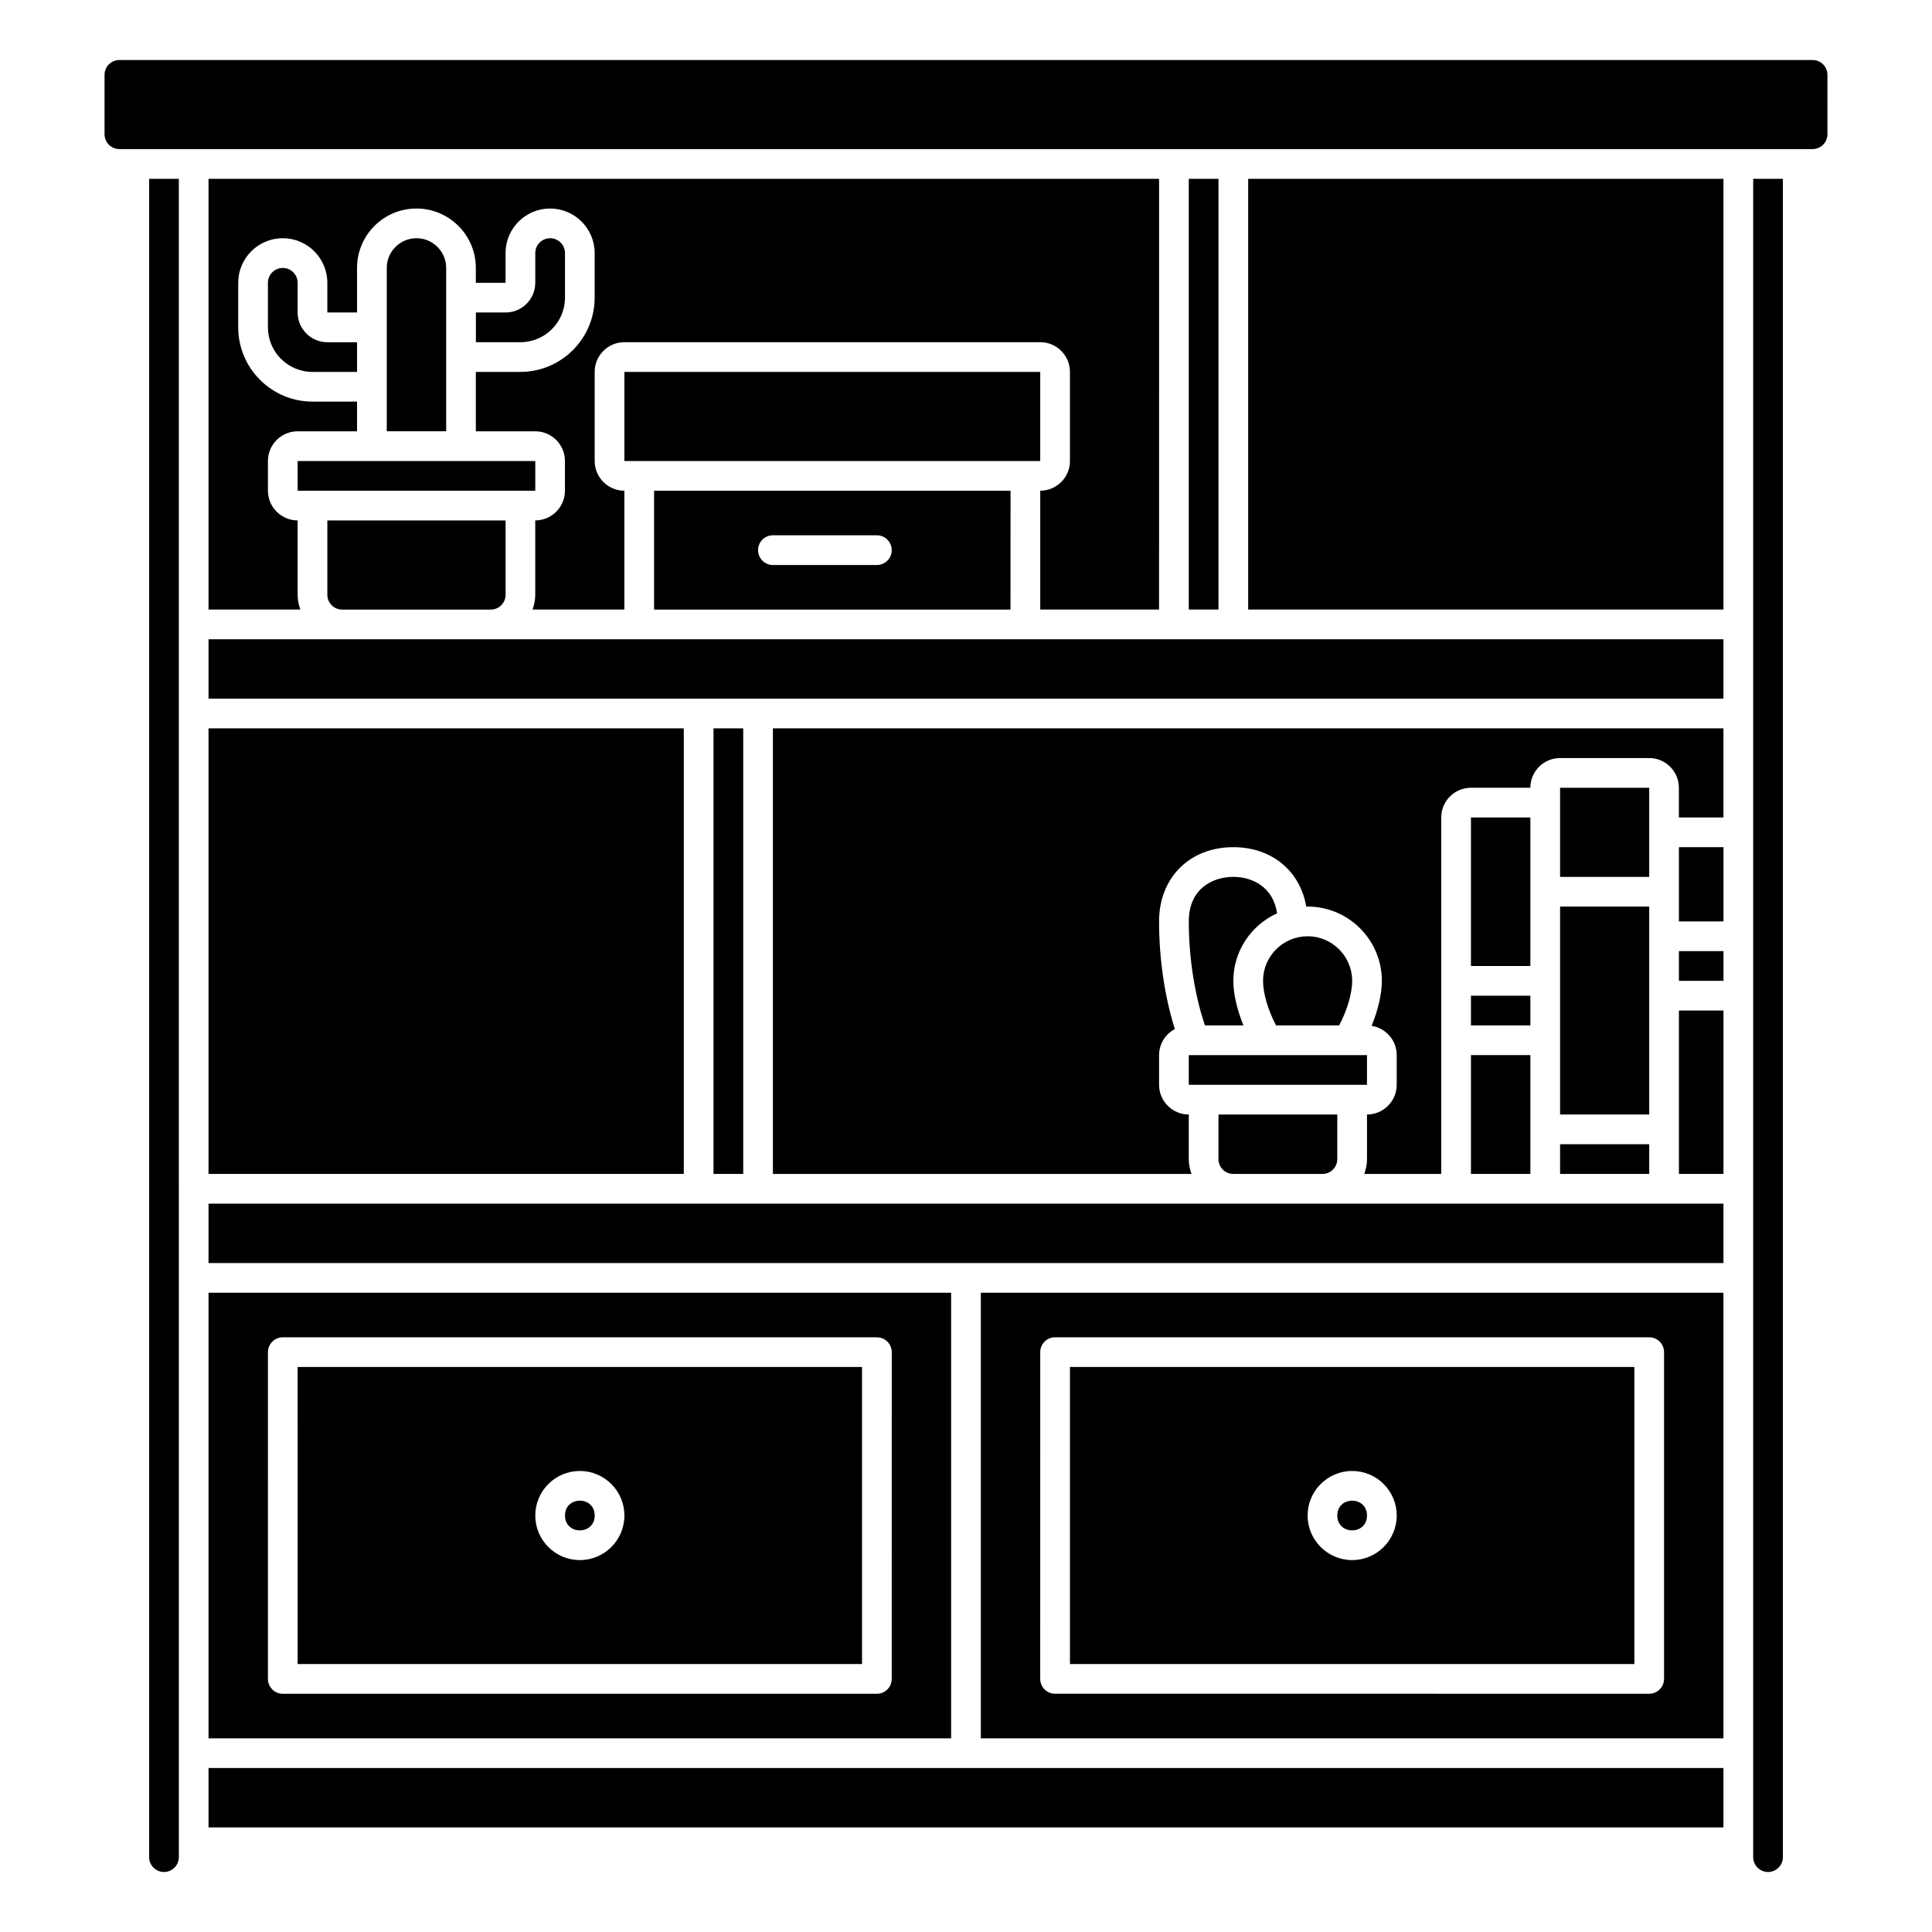
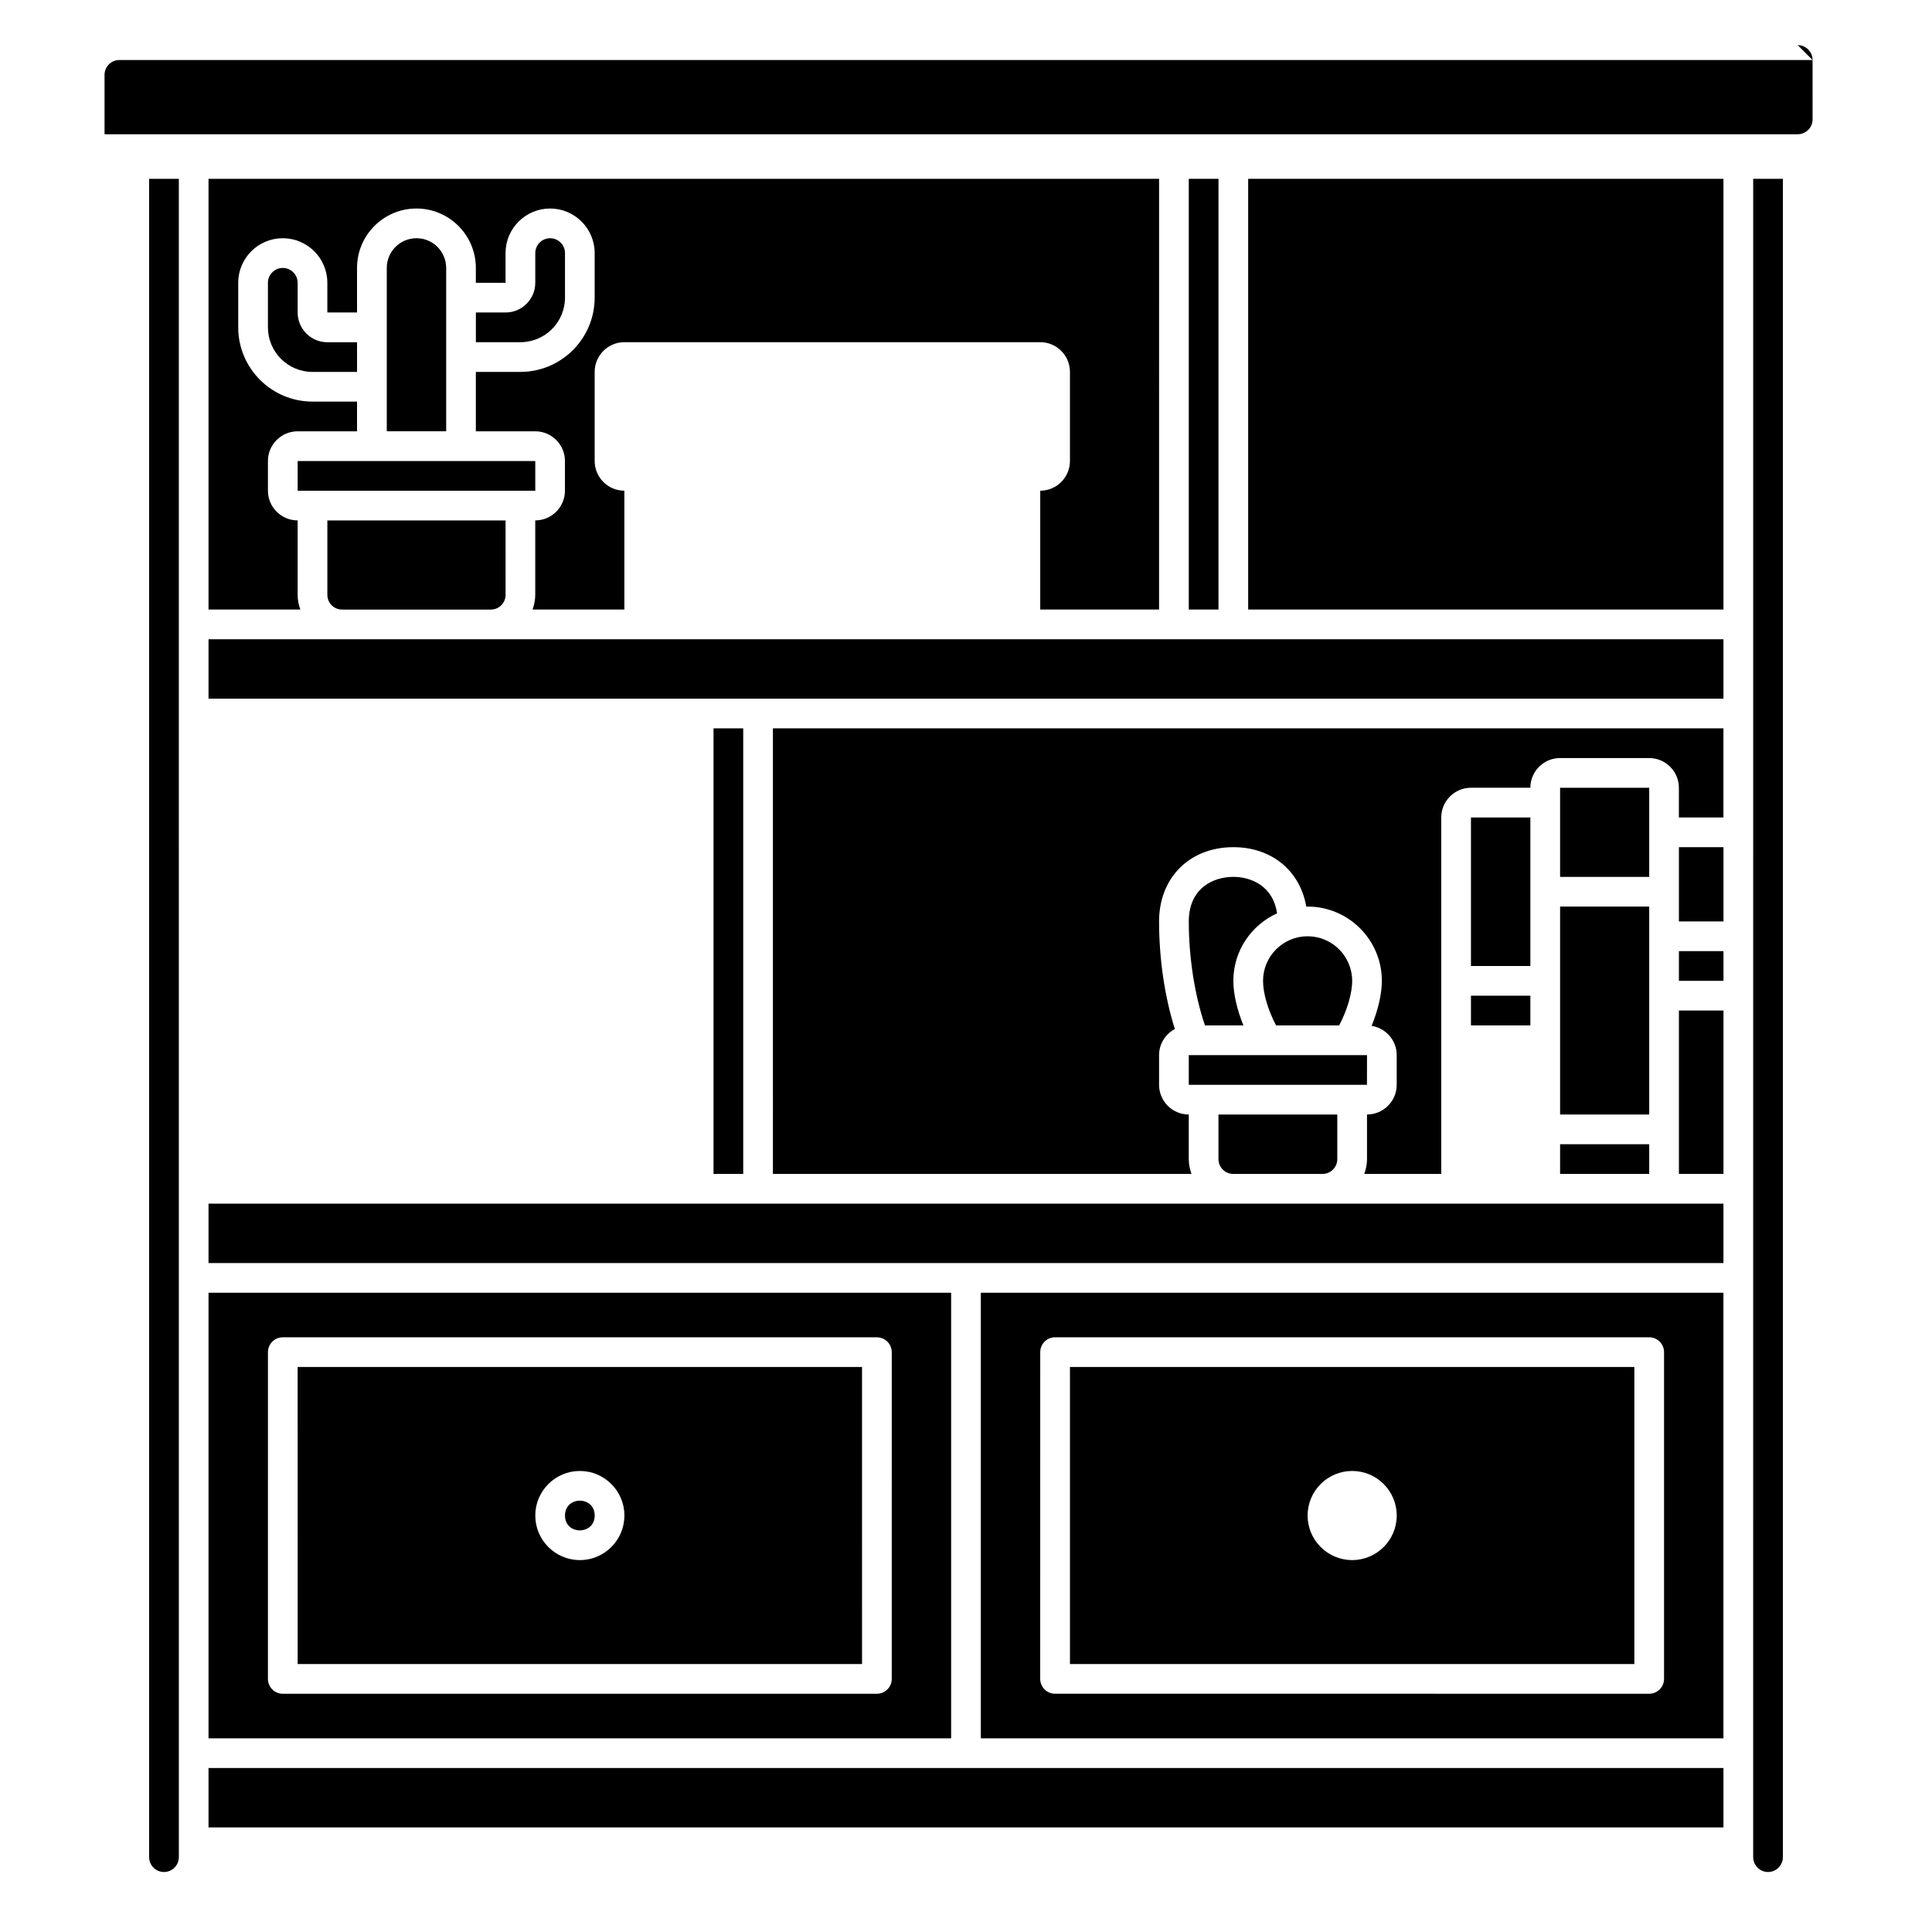
<svg xmlns="http://www.w3.org/2000/svg" fill="#000000" width="800px" height="800px" version="1.1" viewBox="144 144 512 512">
  <g>
    <path d="m470.85 376.38c-5.449 0-11.809 3.094-11.809 11.809 0 9.625 1.59 19.691 4.285 27.551h10.191c-1.637-4.047-2.668-8.273-2.668-11.809 0-7.961 4.773-14.801 11.59-17.895-1.027-7.07-6.66-9.656-11.59-9.656z" />
    <path d="m459.04 431.49h47.219l0.012-7.875h-47.23z" />
    <path d="m482.17 415.74h16.719c2.074-3.902 3.449-8.414 3.449-11.809 0-6.512-5.297-11.809-11.809-11.809-6.512 0-11.809 5.297-11.809 11.809 0 3.394 1.375 7.906 3.449 11.809z" />
    <path d="m333.09 337.02h7.871v118.08h-7.871z" />
    <path d="m533.82 360.64h15.742v39.359h-15.742z" />
    <path d="m470.82 455.1h23.664c2.156 0 3.91-1.754 3.91-3.91v-11.832h-31.488v11.832c0 2.156 1.758 3.91 3.914 3.91z" />
-     <path d="m533.82 423.61h15.742v31.488h-15.742z" />
-     <path d="m199.26 337.02h125.95v118.08h-125.95z" />
    <path d="m533.82 407.87h15.742v7.871h-15.742z" />
    <path d="m301.6 545.63c0 5.246-7.871 5.246-7.871 0 0-5.25 7.871-5.25 7.871 0" />
    <path d="m222.88 584.99h149.57l-0.004-78.723h-149.57zm74.785-51.168c6.512 0 11.809 5.297 11.809 11.809 0 6.512-5.297 11.809-11.809 11.809-6.512 0-11.809-5.297-11.809-11.809 0-6.512 5.297-11.809 11.809-11.809z" />
    <path d="m557.44 384.25h23.617v55.105h-23.617z" />
    <path d="m199.26 612.54h401.47v15.742h-401.47z" />
    <path d="m183.52 636.16c0 2.168 1.766 3.938 3.938 3.938 2.168 0 3.938-1.766 3.938-3.938l-0.004-444.77h-7.871z" />
    <path d="m403.93 604.67h196.8v-118.08h-196.8zm15.746-102.34c0-2.172 1.762-3.938 3.938-3.938h157.44c2.172 0 3.938 1.762 3.938 3.938v86.594c0 2.172-1.762 3.938-3.938 3.938l-157.45-0.004c-2.172 0-3.938-1.762-3.938-3.938z" />
    <path d="m577.12 506.27h-149.57v78.719h149.57zm-74.781 51.168c-6.512 0-11.809-5.297-11.809-11.809 0-6.512 5.297-11.809 11.809-11.809 6.512 0 11.809 5.297 11.809 11.809 0 6.512-5.301 11.809-11.809 11.809z" />
    <path d="m199.26 462.98h401.47v15.742h-401.47z" />
-     <path d="m506.27 545.63c0 5.246-7.871 5.246-7.871 0 0-5.25 7.871-5.25 7.871 0" />
    <path d="m199.26 486.59v118.08h196.8v-118.08zm181.06 102.34c0 2.172-1.762 3.938-3.938 3.938h-157.44c-2.172 0-3.938-1.762-3.938-3.938l0.004-86.59c0-2.172 1.762-3.938 3.938-3.938h157.44c2.172 0 3.938 1.762 3.938 3.938z" />
-     <path d="m624.35 159.9h-448.71c-2.168 0-3.934 1.766-3.934 3.934v15.742c0 2.168 1.766 3.938 3.938 3.938h448.71c2.168 0 3.938-1.766 3.938-3.938l-0.004-15.742c0-2.168-1.77-3.934-3.938-3.934z" />
+     <path d="m624.35 159.9h-448.71c-2.168 0-3.934 1.766-3.934 3.934v15.742h448.71c2.168 0 3.938-1.766 3.938-3.938l-0.004-15.742c0-2.168-1.77-3.934-3.938-3.934z" />
    <path d="m234.65 305.54h39.438c2.148 0 3.898-1.746 3.898-3.898l-0.004-19.719h-47.23v19.719c0 2.148 1.746 3.898 3.898 3.898z" />
    <path d="m218.94 215.01c-2.168 0-3.938 1.766-3.938 3.938v11.809c0 6.512 5.297 11.809 11.809 11.809h11.809v-7.871h-7.871c-4.34 0-7.871-3.531-7.871-7.871v-7.871c0-2.176-1.77-3.941-3.938-3.941z" />
    <path d="m254.37 207.13c-4.34 0-7.871 3.531-7.871 7.871v43.297h15.742v-43.293c0-4.344-3.531-7.875-7.871-7.875z" />
    <path d="m222.88 266.18h62.973v7.871h-62.973z" />
    <path d="m608.61 636.16c0 2.168 1.766 3.938 3.938 3.938 2.168 0 3.938-1.766 3.938-3.938v-444.77h-7.871z" />
    <path d="m451.17 191.39h-251.91v114.14h24.332c-0.438-1.227-0.715-2.523-0.715-3.898v-19.719c-4.34 0-7.871-3.531-7.871-7.871v-7.871c0-4.34 3.531-7.871 7.871-7.871h15.742v-7.871h-11.809c-10.852 0-19.68-8.828-19.68-19.68v-11.809c0-6.512 5.297-11.809 11.809-11.809 6.512 0 11.809 5.297 11.809 11.809v7.871h7.871v-11.809c0-8.684 7.062-15.742 15.742-15.742 8.684 0 15.742 7.062 15.742 15.742v3.938h7.871v-7.871c0-6.512 5.297-11.809 11.809-11.809 6.512 0 11.809 5.297 11.809 11.809v11.809c0 10.852-8.828 19.68-19.68 19.68h-11.809v15.742h15.742c4.34 0 7.871 3.531 7.871 7.871v7.871c0 4.34-3.531 7.871-7.871 7.871v19.719c0 1.375-0.281 2.668-0.715 3.898h24.336v-31.488c-4.34 0-7.871-3.531-7.871-7.871v-23.617c0-4.34 3.531-7.871 7.871-7.871h110.21c4.34 0 7.871 3.531 7.871 7.871v23.617c0 4.34-3.531 7.871-7.871 7.871v31.488h31.488z" />
    <path d="m293.73 222.88v-11.809c0-2.168-1.766-3.938-3.938-3.938-2.168 0-3.938 1.766-3.938 3.938v7.871c0 4.34-3.531 7.871-7.871 7.871h-7.871v7.871h11.809c6.512 0.004 11.809-5.297 11.809-11.805z" />
    <path d="m474.78 191.39h125.95v114.14h-125.95z" />
    <path d="m459.04 191.39h7.871v114.14h-7.871z" />
    <path d="m557.44 447.23h23.617v7.871h-23.617z" />
    <path d="m588.93 368.51h11.809v19.68h-11.809z" />
    <path d="m588.93 396.06h11.809v7.871h-11.809z" />
    <path d="m348.83 455.1h110.93c-0.441-1.23-0.723-2.535-0.723-3.91v-11.832c-4.34 0-7.871-3.531-7.871-7.871v-7.871c0-3.004 1.707-5.586 4.184-6.91-2.672-8.43-4.184-18.547-4.184-28.516 0-11.586 8.094-19.68 19.68-19.68 10.234 0 17.719 6.32 19.332 15.781 0.117-0.008 0.23-0.039 0.348-0.039 10.852 0 19.68 8.828 19.68 19.68 0 3.57-1.047 7.848-2.711 11.93 3.758 0.594 6.648 3.828 6.648 7.75v7.871c0 4.34-3.531 7.871-7.871 7.871v11.832c0 1.379-0.285 2.684-0.719 3.914h20.395v-94.465c0-4.34 3.531-7.871 7.871-7.871h15.742c0-4.34 3.531-7.871 7.871-7.871h23.617c4.34 0 7.871 3.531 7.871 7.871v7.871h11.809v-23.617l-251.9 0.004z" />
    <path d="m588.93 411.8h11.809v43.297h-11.809z" />
    <path d="m557.44 352.77h23.617v23.617h-23.617z" />
-     <path d="m309.47 242.56h110.2v23.617h-110.2z" />
    <path d="m199.26 313.41h401.47v15.742h-401.47z" />
-     <path d="m411.79 305.54 0.012-31.488h-94.461v31.488zm-62.961-19.68h27.551c2.172 0 3.938 1.762 3.938 3.938 0 2.172-1.762 3.938-3.938 3.938h-27.551c-2.172 0-3.938-1.762-3.938-3.938s1.762-3.938 3.938-3.938z" />
  </g>
</svg>